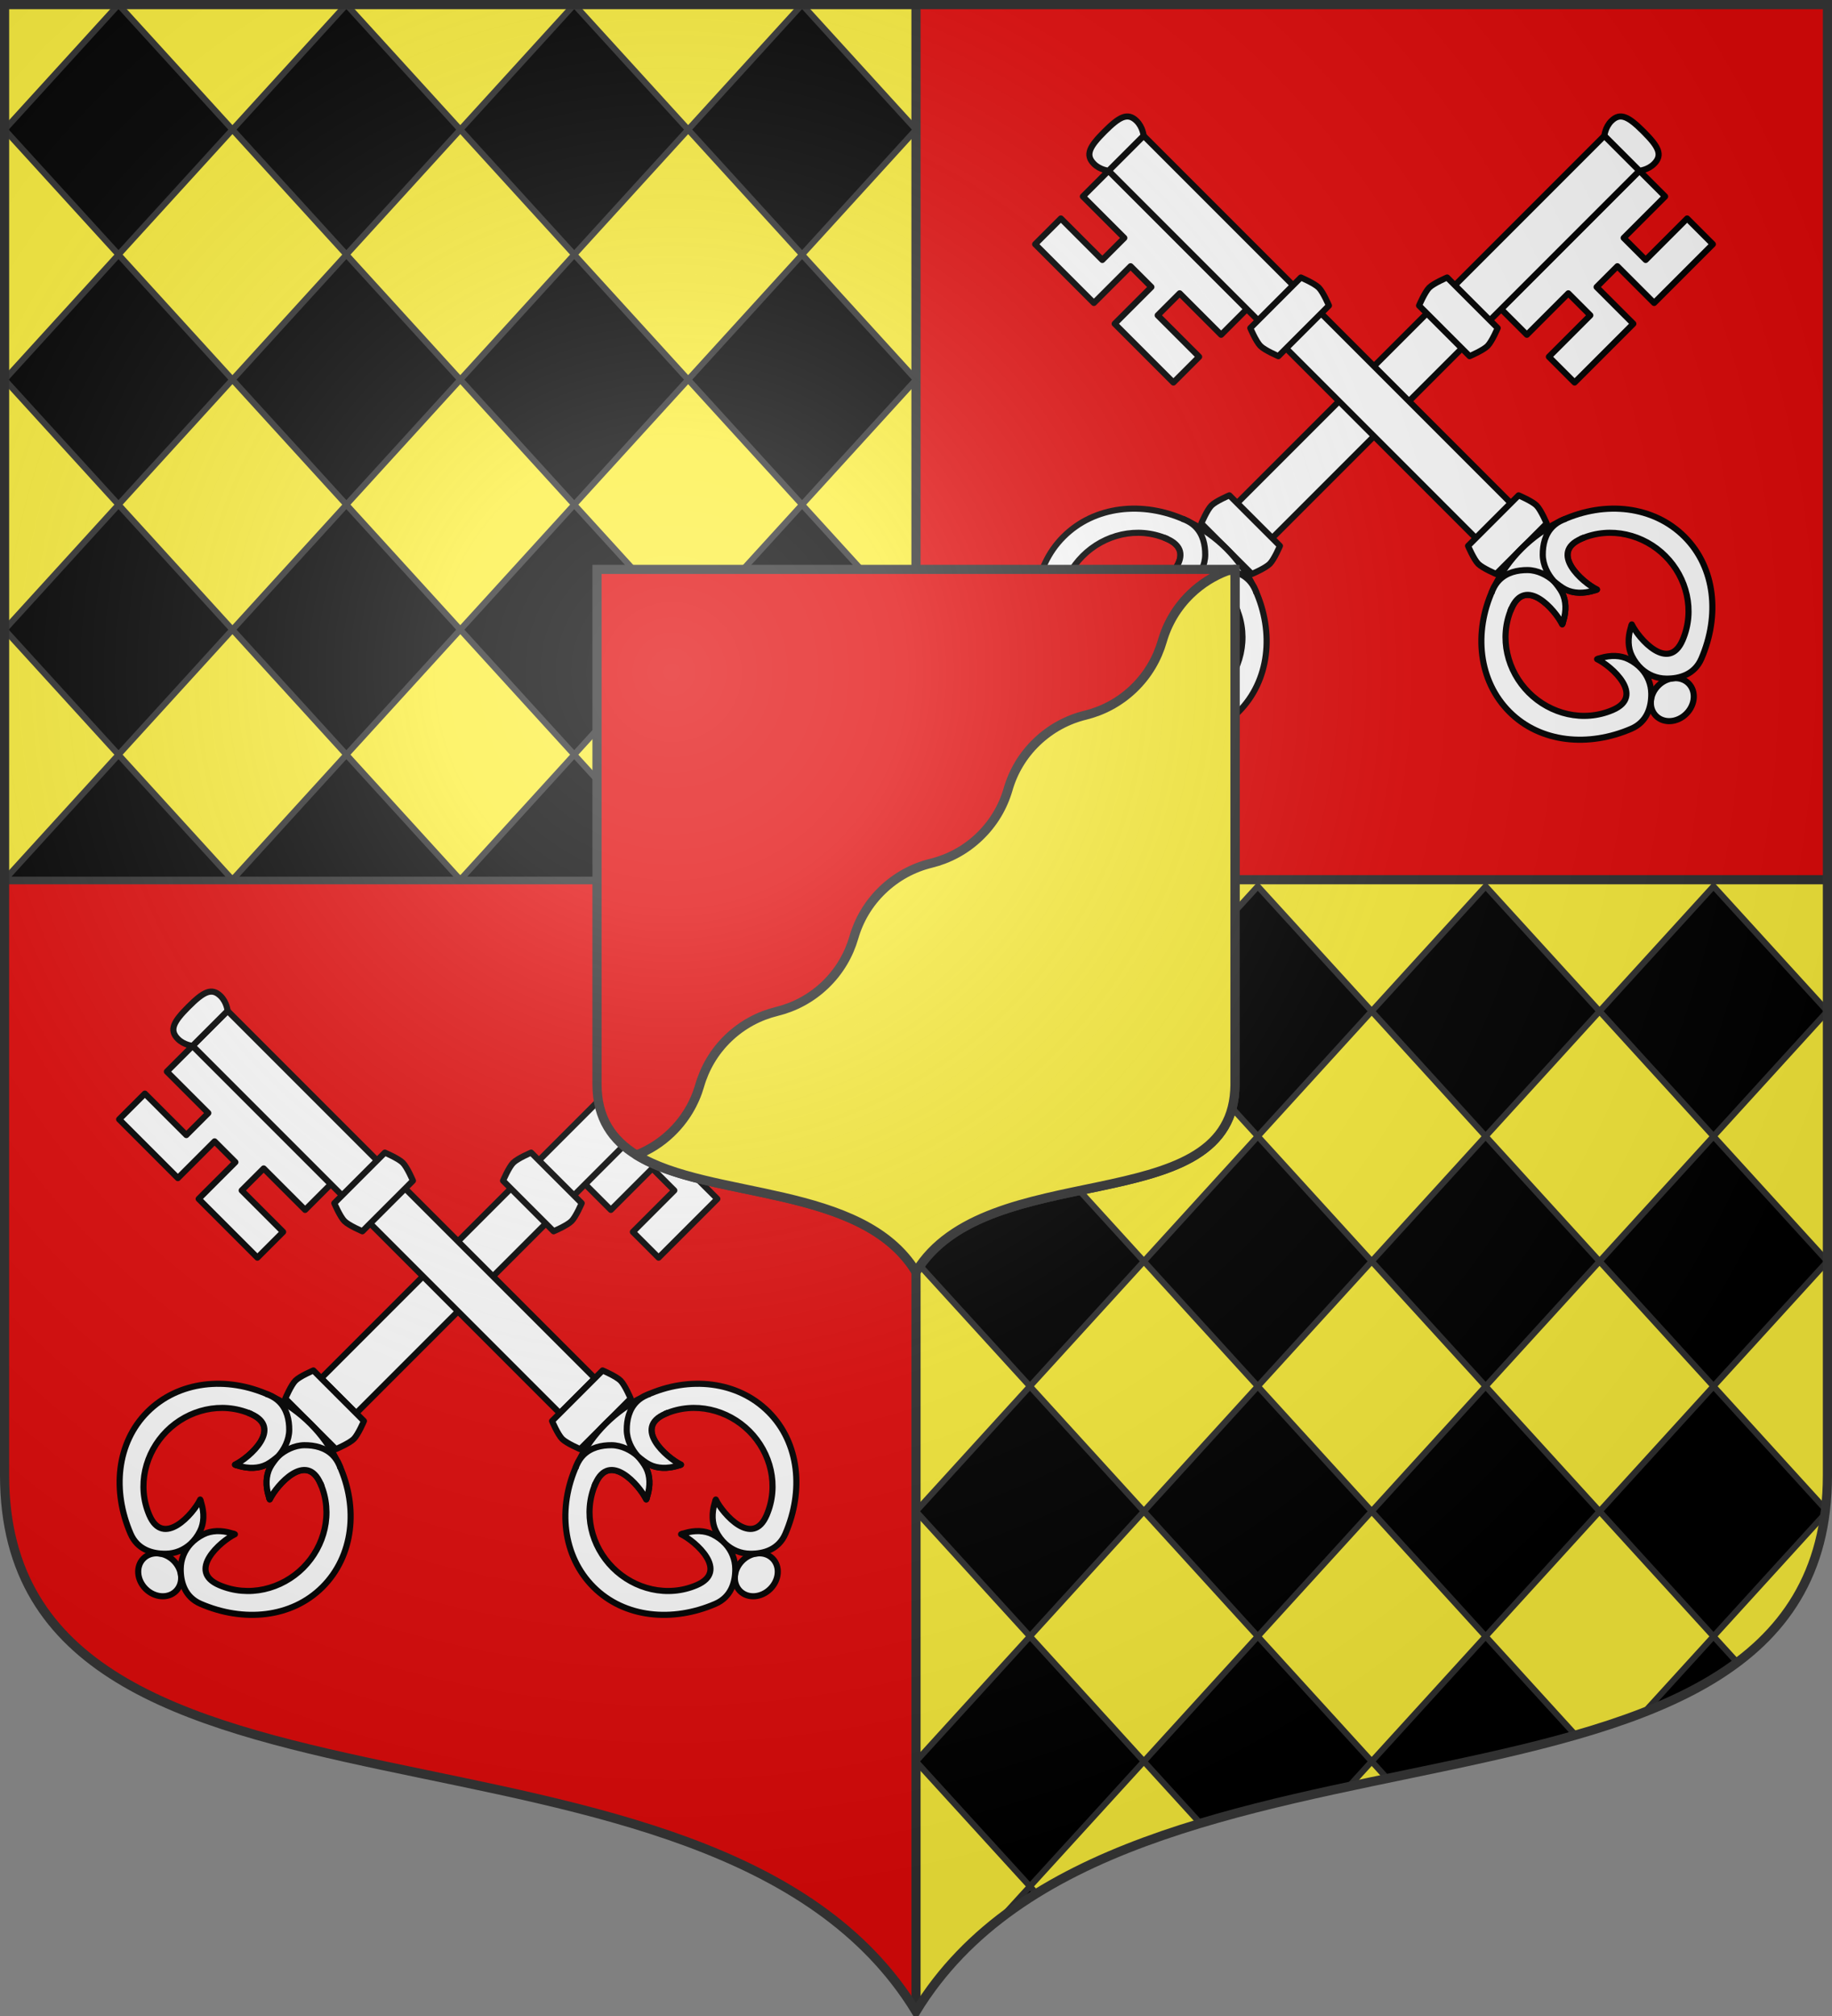
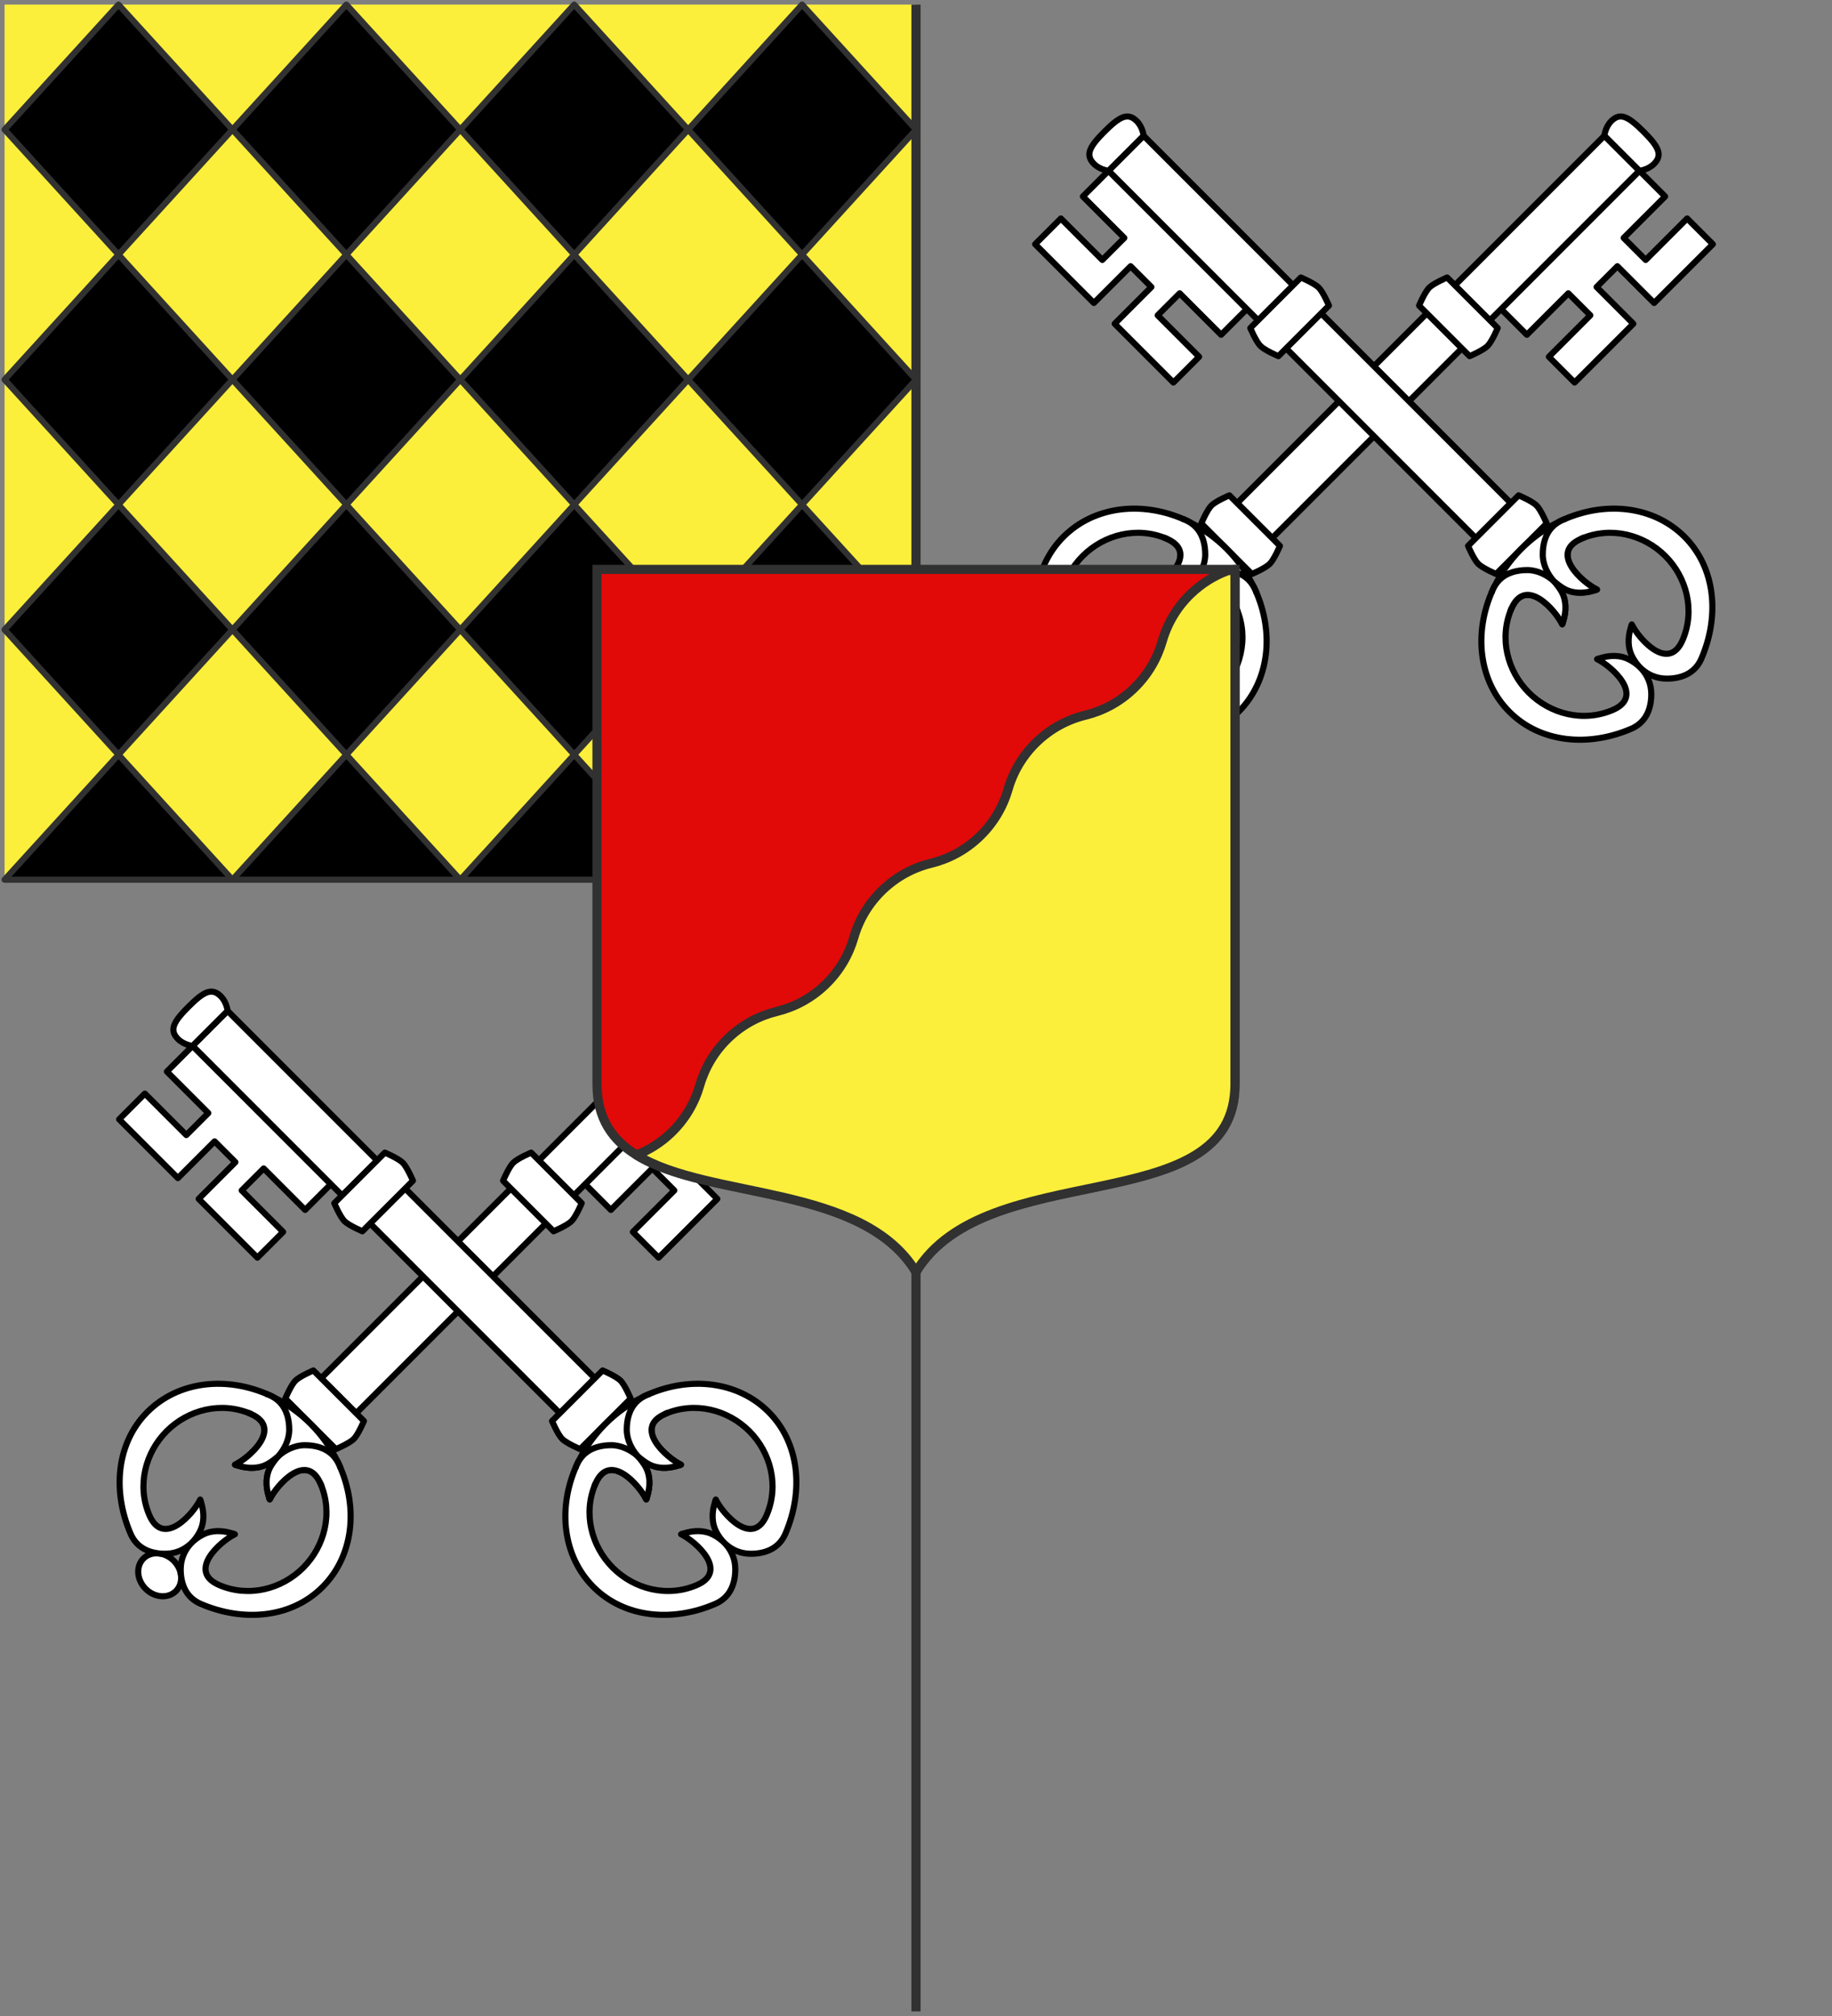
<svg xmlns="http://www.w3.org/2000/svg" xmlns:ns1="http://sodipodi.sourceforge.net/DTD/sodipodi-0.dtd" xmlns:ns2="http://www.inkscape.org/namespaces/inkscape" xmlns:xlink="http://www.w3.org/1999/xlink" width="600" height="660" id="svg2383" ns1:version="0.32" ns2:version="0.46" version="1.0" ns1:docname="Blason_Vittel-A.svg" ns2:output_extension="org.inkscape.output.svg.inkscape">
  <rect width="100%" height="100%" fill="#808080" stroke="none" />
  <defs id="defs2385">
    <clipPath id="shield_cut">
-       <path d="M -298.5,-298.5 L -298.5,183 C -298.5,312.055 -66.86,248.948 0,358.5 C 66.86,248.948 298.5,312.055 298.5,183 L 298.5,-298.5 L -298.5,-298.5 z" id="shield" />
-     </clipPath>
+       </clipPath>
    <radialGradient r="405" cy="-80" cx="-80" gradientUnits="userSpaceOnUse" id="Gradient1">
      <stop id="stop2521" offset="0" style="stop-color:#fff;stop-opacity:0.31" />
      <stop id="stop2523" offset="0.19" style="stop-color:#fff;stop-opacity:0.25" />
      <stop id="stop2525" offset="0.6" style="stop-color:#6b6b6b;stop-opacity:0.125" />
      <stop id="stop2527" offset="1" style="stop-color:#000;stop-opacity:0.125" />
    </radialGradient>
  </defs>
  <ns1:namedview id="base" pagecolor="#ffffff" bordercolor="#666666" borderopacity="1.0" ns2:pageopacity="0.0" ns2:pageshadow="2" ns2:zoom="1.1863636" ns2:cx="300.00001" ns2:cy="330.00001" ns2:document-units="px" ns2:current-layer="layer1" showgrid="false" showborder="true" ns2:showpageshadow="true" ns2:window-width="1280" ns2:window-height="977" ns2:window-x="-4" ns2:window-y="-4" ns2:object-nodes="true" objecttolerance="9" />
  <g ns2:label="Fond écu" ns2:groupmode="layer" id="layer1" transform="translate(0,-392.362)">
    <use id="use2532" xlink:href="#shield" style="fill:#e20909" x="0" y="0" width="744.094" height="1052.362" transform="translate(300,692.362)" />
    <g id="layer3" ns2:label="Meubles" transform="translate(300,692.362)" />
    <g id="layer2" ns2:label="Reflet final" transform="translate(300,692.362)" />
    <g id="g2561" ns2:label="Contour final" transform="translate(300,692.362)" />
-     <path style="fill:#fcef3c" d="M 598.5,680.362 L 598.5,875.362 C 598.5,1004.417 366.86,941.31 300,1050.862 L 300,680.362 L 598.5,680.362 z" id="path2815" />
    <path id="path2782" d="M 1.5,393.862 L 1.5,680.362 L 300,680.362 L 300,393.862 L 1.5,393.862 z" style="opacity:1;fill:#fcef3c;fill-opacity:1;fill-rule:nonzero;stroke:none;stroke-width:1;stroke-linecap:butt;stroke-linejoin:round;stroke-miterlimit:4;stroke-dasharray:none;stroke-opacity:1" />
-     <path style="opacity:1;fill:none;fill-opacity:1;fill-rule:nonzero;stroke:#313131;stroke-width:3;stroke-linecap:butt;stroke-linejoin:round;stroke-miterlimit:4;stroke-dasharray:none;stroke-dashoffset:0;stroke-opacity:1" d="M 1.5,288 L 598.5,288" id="path2785" transform="translate(0,392.362)" />
    <path style="opacity:1;fill:none;fill-opacity:1;fill-rule:nonzero;stroke:#313131;stroke-width:3;stroke-linecap:butt;stroke-linejoin:round;stroke-miterlimit:4;stroke-dasharray:none;stroke-dashoffset:0;stroke-opacity:1" d="M 300,658.5 L 300,1.5" id="path2787" transform="translate(0,392.362)" />
    <path style="fill:#000000;fill-opacity:1;fill-rule:nonzero;stroke:#313131;stroke-width:2;stroke-linecap:butt;stroke-linejoin:round;stroke-miterlimit:4;stroke-dashoffset:0;stroke-opacity:1" d="M 38.812,393.862 L 1.5,434.791 L 38.812,475.719 L 76.125,434.791 L 38.812,393.862 z M 76.125,434.791 L 113.438,475.719 L 150.75,434.791 L 113.438,393.862 L 76.125,434.791 z M 150.75,434.791 L 188.062,475.719 L 225.375,434.791 L 188.062,393.862 L 150.75,434.791 z M 225.375,434.791 L 262.688,475.719 L 300,434.791 L 262.688,393.862 L 225.375,434.791 z M 262.688,475.719 L 225.375,516.648 L 262.688,557.576 L 300,516.648 L 262.688,475.719 z M 262.688,557.576 L 225.375,598.505 L 262.688,639.434 L 300,598.505 L 262.688,557.576 z M 262.688,639.434 L 225.375,680.362 L 300,680.362 L 262.688,639.434 z M 225.375,680.362 L 188.062,639.434 L 150.75,680.362 L 225.375,680.362 z M 150.75,680.362 L 113.438,639.434 L 76.125,680.362 L 150.75,680.362 z M 76.125,680.362 L 38.812,639.434 L 1.5,680.362 L 76.125,680.362 z M 38.812,639.434 L 76.125,598.505 L 38.812,557.576 L 1.5,598.505 L 38.812,639.434 z M 38.812,557.576 L 76.125,516.648 L 38.812,475.719 L 1.5,516.648 L 38.812,557.576 z M 76.125,516.648 L 113.438,557.576 L 150.75,516.648 L 113.438,475.719 L 76.125,516.648 z M 150.75,516.648 L 188.062,557.576 L 225.375,516.648 L 188.062,475.719 L 150.75,516.648 z M 188.062,557.576 L 150.75,598.505 L 188.062,639.434 L 225.375,598.505 L 188.062,557.576 z M 150.75,598.505 L 113.438,557.576 L 76.125,598.505 L 113.438,639.434 L 150.75,598.505 z" id="rect3559" />
-     <path style="fill:#000000;stroke:#313131;stroke-width:2;stroke-opacity:1;stroke-linejoin:round" d="M 337.312,682.518 L 300,723.425 L 337.312,764.362 L 374.625,723.425 L 337.312,682.518 z M 374.625,723.425 L 411.938,764.362 L 449.25,723.425 L 411.938,682.518 L 374.625,723.425 z M 449.25,723.425 L 486.562,764.362 L 523.875,723.425 L 486.562,682.518 L 449.25,723.425 z M 523.875,723.425 L 561.188,764.362 L 598.5,723.425 L 561.188,682.518 L 523.875,723.425 z M 561.188,764.362 L 523.875,805.3 L 561.188,846.206 L 598.5,805.3 L 561.188,764.362 z M 561.188,846.206 L 523.875,887.143 L 561.188,928.081 L 597.688,888.018 C 597.755,887.512 597.816,887.001 597.875,886.487 L 561.188,846.206 z M 561.188,928.081 L 538.625,952.831 C 550.017,948.363 560.287,943.113 568.969,936.612 L 561.188,928.081 z M 523.875,887.143 L 486.562,846.206 L 449.25,887.143 L 486.562,928.081 L 523.875,887.143 z M 486.562,928.081 L 449.25,969.018 L 454.344,974.612 C 475.773,970.159 496.886,965.918 516.031,960.425 L 486.562,928.081 z M 449.25,969.018 L 411.938,928.081 L 374.625,969.018 L 393.125,989.3 C 408.884,984.558 425.324,980.745 441.75,977.237 L 449.25,969.018 z M 374.625,969.018 L 337.312,928.081 L 300,969.018 L 337.312,1009.925 L 374.625,969.018 z M 337.312,1009.925 L 328,1020.143 C 331.656,1017.345 335.471,1014.724 339.438,1012.268 L 337.312,1009.925 z M 337.312,928.081 L 374.625,887.143 L 337.312,846.206 L 300,887.143 L 337.312,928.081 z M 337.312,846.206 L 374.625,805.3 L 337.312,764.362 L 300,805.3 L 337.312,846.206 z M 374.625,805.3 L 411.938,846.206 L 449.25,805.3 L 411.938,764.362 L 374.625,805.3 z M 449.25,805.3 L 486.562,846.206 L 523.875,805.3 L 486.562,764.362 L 449.25,805.3 z M 411.938,846.206 L 374.625,887.143 L 411.938,928.081 L 449.25,887.143 L 411.938,846.206 z" id="path3602" />
  </g>
  <g ns2:groupmode="layer" id="layer6" ns2:label="Meubles">
    <use x="0" y="0" xlink:href="#g3747" id="use3769" transform="translate(-300,286.5)" width="600" height="660" />
    <g transform="translate(280.088,82.028)" style="display:inline" ns2:label="Calque#1" id="g3747">
      <g transform="matrix(0.566,0.566,-0.566,0.566,27.89,-139.402)" id="g19890" style="display:inline">
        <path id="path19892" d="M 344.808,-102.185 L 344.808,-68.201 L 323.558,-68.201 L 323.558,-56.17 L 344.808,-56.17 L 344.808,-22.185 L 329.925,-22.185 L 329.925,-46.17 L 317.191,-46.17 L 317.191,-22.185 L 302.308,-22.185 L 302.308,-102.185 L 317.191,-102.185 L 317.191,-78.201 L 329.925,-78.201 L 329.925,-102.185 L 344.808,-102.185 z" style="fill:#ffffff;fill-opacity:1;stroke:#000000;stroke-width:2.5;stroke-linecap:butt;stroke-linejoin:round;stroke-miterlimit:4;stroke-dasharray:none;stroke-opacity:1" />
        <path id="path19894" d="M 282.058,-102.185 L 302.308,-102.185 L 302.308,110.315 L 282.058,110.315 L 282.058,-102.185 z" style="fill:#ffffff;fill-opacity:1;stroke:#000000;stroke-width:2.5;stroke-linecap:butt;stroke-linejoin:round;stroke-miterlimit:4;stroke-dasharray:none;stroke-opacity:1" />
        <path ns1:nodetypes="cscccsc" id="path19896" d="M 292.183,-114.685 C 283.694,-114.685 279.816,-113.681 279.808,-108.435 C 279.803,-104.856 282.058,-102.185 282.058,-102.185 L 292.183,-102.185 L 302.308,-102.185 C 302.308,-102.185 304.563,-104.856 304.558,-108.435 C 304.55,-113.681 300.672,-114.685 292.183,-114.685 z" style="fill:#ffffff;fill-opacity:1;stroke:#000000;stroke-width:2.5;stroke-linecap:butt;stroke-linejoin:round;stroke-miterlimit:4;stroke-dasharray:none;stroke-opacity:1" />
        <path ns1:nodetypes="cczcczc" style="fill:#ffffff;fill-opacity:1;stroke:#000000;stroke-width:2.5;stroke-linecap:butt;stroke-linejoin:round;stroke-miterlimit:4;stroke-dasharray:none;stroke-opacity:1" d="M 277.558,110.315 L 306.808,110.315 C 306.808,110.315 309.058,115.889 309.058,118.44 C 309.058,120.99 306.808,126.565 306.808,126.565 L 277.558,126.565 C 277.558,126.565 275.308,120.99 275.308,118.44 C 275.308,115.889 277.558,110.315 277.558,110.315 z" id="path19898" />
        <path style="fill:#ffffff;stroke:#000000;stroke-width:2.5;stroke-linecap:butt;stroke-linejoin:miter;marker:none;stroke-miterlimit:4;stroke-dasharray:none;stroke-dashoffset:0;stroke-opacity:1;visibility:visible;display:inline;overflow:visible;enable-background:accumulate" d="M 292.183,205.752 C 297.378,205.752 301.589,209.39 301.589,213.877 C 301.589,218.365 297.378,222.002 292.183,222.002 C 286.988,222.002 282.777,218.365 282.777,213.877 C 282.777,209.39 286.988,205.752 292.183,205.752 z" id="path19902" />
        <path ns1:nodetypes="cccsssscccssscccccccssscccssssccc" id="path19904" d="M 292.183,126.565 C 285.739,126.565 279.585,127.635 273.914,129.533 C 273.259,129.705 272.597,129.896 271.925,130.198 C 254.041,136.952 241.537,152.385 241.537,170.315 C 241.537,188.245 254.192,203.404 271.925,210.432 C 278.456,213.02 283.967,209.984 287.797,206.096 C 290.633,203.216 292.016,199.644 292.183,196.018 C 292.283,193.842 291.931,191.643 291.233,189.573 C 290.094,186.077 287.221,183.09 283.501,181.096 C 283.098,180.953 282.607,180.454 282.144,180.393 C 284.292,186.568 285.473,205.04 271.925,199.612 C 259.79,194.75 252.661,182.757 252.661,170.315 C 252.661,157.872 259.793,145.873 271.925,141.018 C 285.476,135.595 284.292,154.062 282.144,160.237 C 282.607,160.176 283.098,159.677 283.501,159.533 C 287.221,157.54 290.094,154.552 291.233,151.057 C 291.931,148.986 292.283,146.787 292.183,144.612 C 292.086,146.71 292.039,147.403 293.133,151.057 C 294.272,154.552 297.145,157.54 300.865,159.533 C 301.268,159.677 301.759,160.176 302.222,160.237 C 300.074,154.062 298.891,135.592 312.441,141.018 C 324.561,145.87 331.66,157.872 331.66,170.315 C 331.66,182.757 324.564,194.752 312.441,199.612 C 298.894,205.042 300.074,186.568 302.222,180.393 C 301.759,180.454 301.268,180.953 300.865,181.096 C 297.145,183.09 294.272,186.077 293.133,189.573 C 292.435,191.643 292.083,193.842 292.183,196.018 C 292.35,199.644 293.733,203.216 296.569,206.096 C 300.399,209.984 305.91,213.02 312.441,210.432 C 330.174,203.404 342.829,188.245 342.829,170.315 C 342.829,152.385 330.325,136.952 312.441,130.198 C 311.644,129.84 310.863,129.592 310.09,129.416 C 304.519,127.593 298.491,126.565 292.183,126.565 z" style="fill:#ffffff;fill-opacity:1;stroke:#000000;stroke-width:2.5;stroke-linecap:butt;stroke-linejoin:round;stroke-miterlimit:4;stroke-dasharray:none;stroke-opacity:1" />
        <path ns1:nodetypes="ccsccccc" id="path19906" d="M 312.441,130.198 C 310.809,129.55 309.234,129.24 307.739,129.221 C 303.254,129.165 299.442,131.618 296.569,134.533 C 293.733,137.413 292.35,141.688 292.183,145.315 C 292.273,146.948 292.61,149.504 293.133,151.057 C 294.272,154.552 297.145,157.54 300.865,159.533 C 301.268,159.677 301.759,160.176 302.222,160.237 C 300.074,154.062 298.894,135.588 312.441,141.018" style="fill:#ffffff;fill-opacity:1;stroke:#000000;stroke-width:2.5;stroke-linecap:square;stroke-linejoin:round;stroke-miterlimit:4;stroke-dasharray:none;stroke-opacity:1" />
        <path style="fill:#ffffff;fill-opacity:1;stroke:#000000;stroke-width:2.5;stroke-linecap:square;stroke-linejoin:round;stroke-miterlimit:4;stroke-dasharray:none;stroke-opacity:1" d="M 271.925,130.198 C 273.557,129.55 275.132,129.24 276.627,129.221 C 281.112,129.165 284.924,131.618 287.797,134.533 C 290.633,137.413 292.016,141.688 292.183,145.315 C 292.093,146.948 291.756,149.504 291.233,151.057 C 290.094,154.552 287.221,157.54 283.501,159.533 C 283.098,159.677 282.607,160.176 282.144,160.237 C 284.292,154.062 285.472,135.588 271.925,141.018" id="path19908" ns1:nodetypes="ccsccccc" />
        <path id="path19921" d="M 277.558,-15.685 L 306.808,-15.685 C 306.808,-15.685 309.058,-10.111 309.058,-7.56 C 309.058,-5.01 306.808,0.565 306.808,0.565 L 277.558,0.565 C 277.558,0.565 275.308,-5.01 275.308,-7.56 C 275.308,-10.111 277.558,-15.685 277.558,-15.685 z" style="fill:#ffffff;fill-opacity:1;stroke:#000000;stroke-width:2.5;stroke-linecap:butt;stroke-linejoin:round;stroke-miterlimit:4;stroke-dasharray:none;stroke-opacity:1" ns1:nodetypes="cczcczc" />
      </g>
      <g style="display:inline" id="g3760" transform="matrix(-0.566,0.566,0.566,0.566,311.932,-139.402)">
        <path style="fill:#ffffff;fill-opacity:1;stroke:#000000;stroke-width:2.5;stroke-linecap:butt;stroke-linejoin:round;stroke-miterlimit:4;stroke-dasharray:none;stroke-opacity:1" d="M 344.808,-102.185 L 344.808,-68.201 L 323.558,-68.201 L 323.558,-56.17 L 344.808,-56.17 L 344.808,-22.185 L 329.925,-22.185 L 329.925,-46.17 L 317.191,-46.17 L 317.191,-22.185 L 302.308,-22.185 L 302.308,-102.185 L 317.191,-102.185 L 317.191,-78.201 L 329.925,-78.201 L 329.925,-102.185 L 344.808,-102.185 z" id="path3762" />
        <path style="fill:#ffffff;fill-opacity:1;stroke:#000000;stroke-width:2.5;stroke-linecap:butt;stroke-linejoin:round;stroke-miterlimit:4;stroke-dasharray:none;stroke-opacity:1" d="M 282.058,-102.185 L 302.308,-102.185 L 302.308,110.315 L 282.058,110.315 L 282.058,-102.185 z" id="path3764" />
        <path style="fill:#ffffff;fill-opacity:1;stroke:#000000;stroke-width:2.5;stroke-linecap:butt;stroke-linejoin:round;stroke-miterlimit:4;stroke-dasharray:none;stroke-opacity:1" d="M 292.183,-114.685 C 283.694,-114.685 279.816,-113.681 279.808,-108.435 C 279.803,-104.856 282.058,-102.185 282.058,-102.185 L 292.183,-102.185 L 302.308,-102.185 C 302.308,-102.185 304.563,-104.856 304.558,-108.435 C 304.55,-113.681 300.672,-114.685 292.183,-114.685 z" id="path3766" ns1:nodetypes="cscccsc" />
        <path id="path3768" d="M 277.558,110.315 L 306.808,110.315 C 306.808,110.315 309.058,115.889 309.058,118.44 C 309.058,120.99 306.808,126.565 306.808,126.565 L 277.558,126.565 C 277.558,126.565 275.308,120.99 275.308,118.44 C 275.308,115.889 277.558,110.315 277.558,110.315 z" style="fill:#ffffff;fill-opacity:1;stroke:#000000;stroke-width:2.5;stroke-linecap:butt;stroke-linejoin:round;stroke-miterlimit:4;stroke-dasharray:none;stroke-opacity:1" ns1:nodetypes="cczcczc" />
-         <path id="path3770" d="M 292.183,205.752 C 297.378,205.752 301.589,209.39 301.589,213.877 C 301.589,218.365 297.378,222.002 292.183,222.002 C 286.988,222.002 282.777,218.365 282.777,213.877 C 282.777,209.39 286.988,205.752 292.183,205.752 z" style="fill:#ffffff;stroke:#000000;stroke-width:2.5;stroke-linecap:butt;stroke-linejoin:miter;marker:none;stroke-miterlimit:4;stroke-dasharray:none;stroke-dashoffset:0;stroke-opacity:1;visibility:visible;display:inline;overflow:visible;enable-background:accumulate" />
        <path style="fill:#ffffff;fill-opacity:1;stroke:#000000;stroke-width:2.5;stroke-linecap:butt;stroke-linejoin:round;stroke-miterlimit:4;stroke-dasharray:none;stroke-opacity:1" d="M 292.183,126.565 C 285.739,126.565 279.585,127.635 273.914,129.533 C 273.259,129.705 272.597,129.896 271.925,130.198 C 254.041,136.952 241.537,152.385 241.537,170.315 C 241.537,188.245 254.192,203.404 271.925,210.432 C 278.456,213.02 283.967,209.984 287.797,206.096 C 290.633,203.216 292.016,199.644 292.183,196.018 C 292.283,193.842 291.931,191.643 291.233,189.573 C 290.094,186.077 287.221,183.09 283.501,181.096 C 283.098,180.953 282.607,180.454 282.144,180.393 C 284.292,186.568 285.473,205.04 271.925,199.612 C 259.79,194.75 252.661,182.757 252.661,170.315 C 252.661,157.872 259.793,145.873 271.925,141.018 C 285.476,135.595 284.292,154.062 282.144,160.237 C 282.607,160.176 283.098,159.677 283.501,159.533 C 287.221,157.54 290.094,154.552 291.233,151.057 C 291.931,148.986 292.283,146.787 292.183,144.612 C 292.086,146.71 292.039,147.403 293.133,151.057 C 294.272,154.552 297.145,157.54 300.865,159.533 C 301.268,159.677 301.759,160.176 302.222,160.237 C 300.074,154.062 298.891,135.592 312.441,141.018 C 324.561,145.87 331.66,157.872 331.66,170.315 C 331.66,182.757 324.564,194.752 312.441,199.612 C 298.894,205.042 300.074,186.568 302.222,180.393 C 301.759,180.454 301.268,180.953 300.865,181.096 C 297.145,183.09 294.272,186.077 293.133,189.573 C 292.435,191.643 292.083,193.842 292.183,196.018 C 292.35,199.644 293.733,203.216 296.569,206.096 C 300.399,209.984 305.91,213.02 312.441,210.432 C 330.174,203.404 342.829,188.245 342.829,170.315 C 342.829,152.385 330.325,136.952 312.441,130.198 C 311.644,129.84 310.863,129.592 310.09,129.416 C 304.519,127.593 298.491,126.565 292.183,126.565 z" id="path3772" ns1:nodetypes="cccsssscccssscccccccssscccssssccc" />
        <path style="fill:#ffffff;fill-opacity:1;stroke:#000000;stroke-width:2.5;stroke-linecap:square;stroke-linejoin:round;stroke-miterlimit:4;stroke-dasharray:none;stroke-opacity:1" d="M 312.441,130.198 C 310.809,129.55 309.234,129.24 307.739,129.221 C 303.254,129.165 299.442,131.618 296.569,134.533 C 293.733,137.413 292.35,141.688 292.183,145.315 C 292.273,146.948 292.61,149.504 293.133,151.057 C 294.272,154.552 297.145,157.54 300.865,159.533 C 301.268,159.677 301.759,160.176 302.222,160.237 C 300.074,154.062 298.894,135.588 312.441,141.018" id="path3774" ns1:nodetypes="ccsccccc" />
        <path ns1:nodetypes="ccsccccc" id="path3776" d="M 271.925,130.198 C 273.557,129.55 275.132,129.24 276.627,129.221 C 281.112,129.165 284.924,131.618 287.797,134.533 C 290.633,137.413 292.016,141.688 292.183,145.315 C 292.093,146.948 291.756,149.504 291.233,151.057 C 290.094,154.552 287.221,157.54 283.501,159.533 C 283.098,159.677 282.607,160.176 282.144,160.237 C 284.292,154.062 285.472,135.588 271.925,141.018" style="fill:#ffffff;fill-opacity:1;stroke:#000000;stroke-width:2.5;stroke-linecap:square;stroke-linejoin:round;stroke-miterlimit:4;stroke-dasharray:none;stroke-opacity:1" />
        <path ns1:nodetypes="cczcczc" style="fill:#ffffff;fill-opacity:1;stroke:#000000;stroke-width:2.5;stroke-linecap:butt;stroke-linejoin:round;stroke-miterlimit:4;stroke-dasharray:none;stroke-opacity:1" d="M 277.558,-15.685 L 306.808,-15.685 C 306.808,-15.685 309.058,-10.111 309.058,-7.56 C 309.058,-5.01 306.808,0.565 306.808,0.565 L 277.558,0.565 C 277.558,0.565 275.308,-5.01 275.308,-7.56 C 275.308,-10.111 277.558,-15.685 277.558,-15.685 z" id="path3778" />
      </g>
    </g>
    <path style="fill:#e20909;stroke:#313131;stroke-width:3;stroke-opacity:1" d="M 195.525,186.412 L 195.525,354.937 C 195.525,400.107 276.599,378.019 300,416.363 C 323.401,378.019 404.475,400.107 404.475,354.937 L 404.475,186.412 L 195.525,186.412 z" id="path3655" />
    <path style="fill:#fcef3c;stroke:#313131;stroke-width:3;stroke-opacity:1;stroke-linejoin:round" d="M 404.469 186.406 L 401.875 186.906 C 397.573 188.522 393.525 191.021 390 194.406 C 385.397 198.826 382.305 204.182 380.656 209.906 C 379.008 215.629 375.883 221.019 371.281 225.438 C 366.678 229.857 361.193 232.742 355.406 234.156 C 349.622 235.57 344.133 238.488 339.531 242.906 C 334.928 247.326 331.805 252.682 330.156 258.406 C 328.508 264.129 325.383 269.488 320.781 273.906 C 316.178 278.326 310.693 281.21 304.906 282.625 C 299.122 284.039 293.633 286.957 289.031 291.375 C 284.428 295.795 281.305 301.151 279.656 306.875 C 278.008 312.597 274.883 317.988 270.281 322.406 C 265.678 326.826 260.193 329.711 254.406 331.125 C 248.622 332.539 243.133 335.425 238.531 339.844 C 233.928 344.264 230.805 349.651 229.156 355.375 C 227.508 361.097 224.383 366.457 219.781 370.875 C 216.411 374.111 212.558 376.507 208.469 378.125 C 232.329 392.839 282.426 387.579 300 416.375 C 323.035 378.631 401.946 399.425 404.406 357 C 404.436 356.49 404.462 355.966 404.469 355.438 L 404.469 354.938 L 404.469 186.406 z " id="path3773" />
  </g>
  <g ns2:groupmode="layer" id="layer7" ns2:label="Reflet final" ns1:insensitive="true">
    <use transform="translate(300,300)" id="use2536" xlink:href="#shield" style="fill:url(#Gradient1)" x="0" y="0" width="744.094" height="1052.362" />
  </g>
  <g ns2:groupmode="layer" id="layer5" ns2:label="Contour final" ns1:insensitive="true">
    <use transform="translate(300,300)" id="use2539" style="fill:none;stroke:#313131;stroke-width:3;stroke-opacity:1" xlink:href="#shield" x="0" y="0" width="744.094" height="1052.362" />
  </g>
</svg>